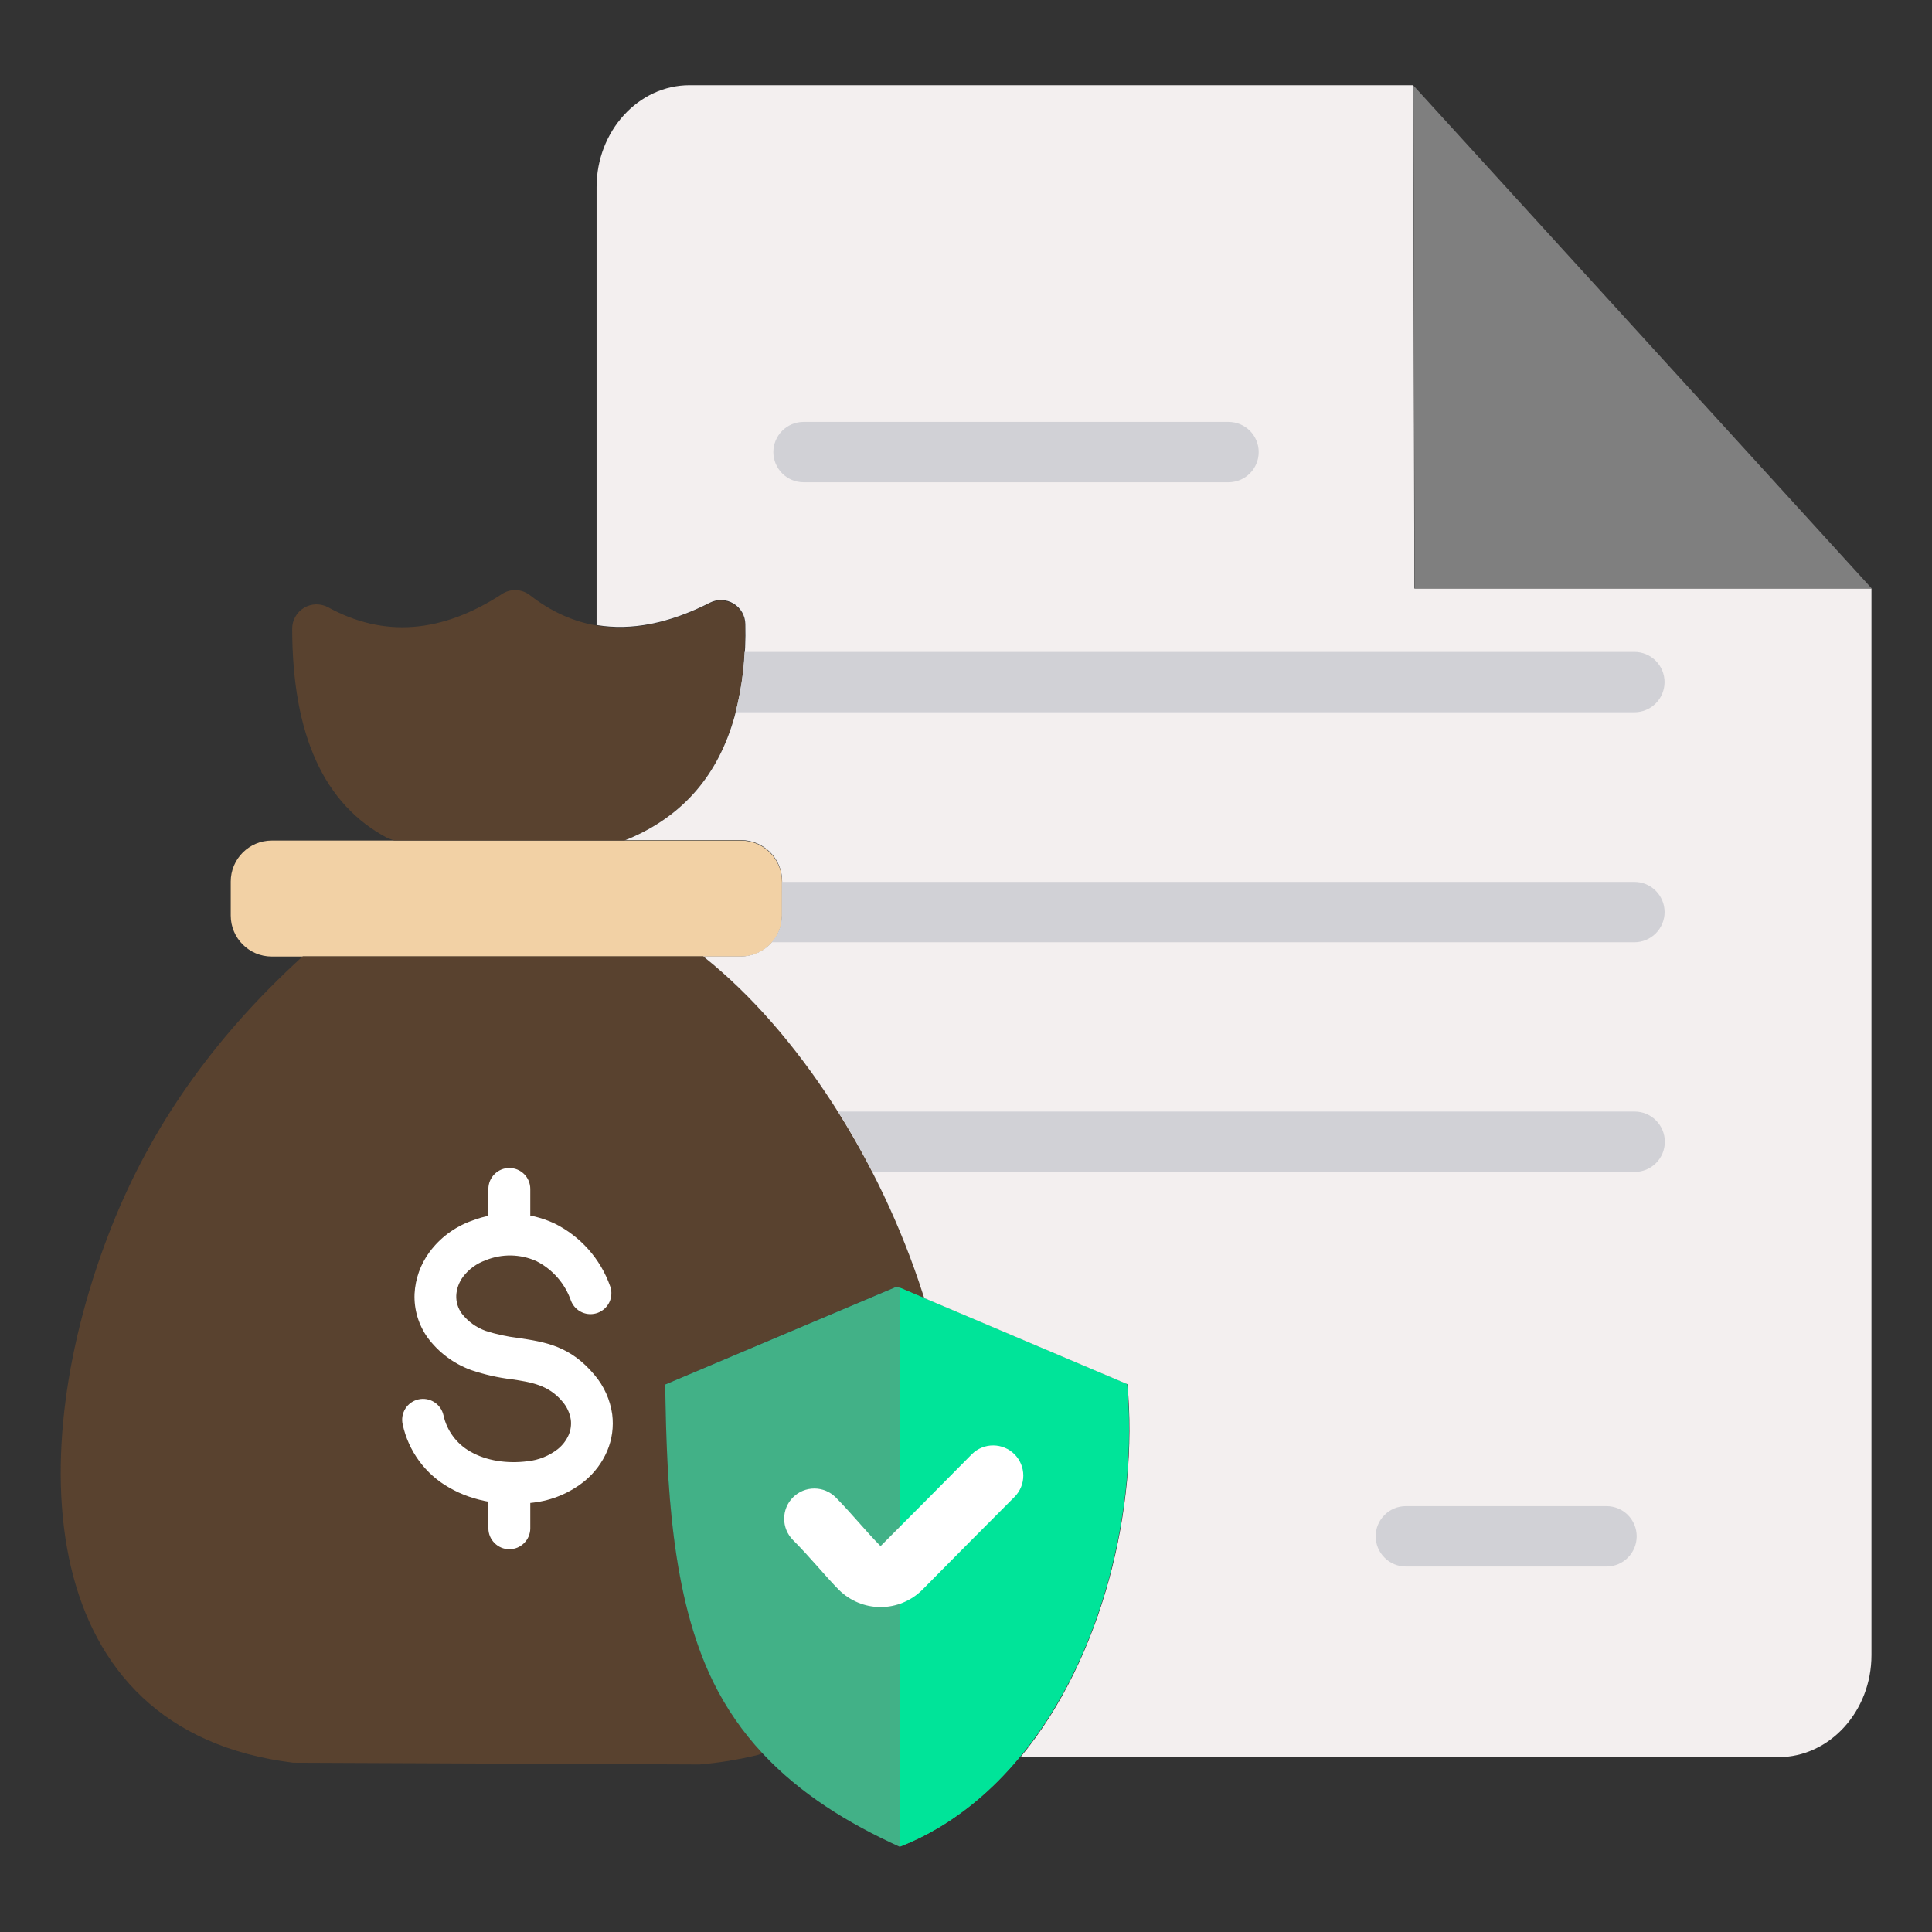
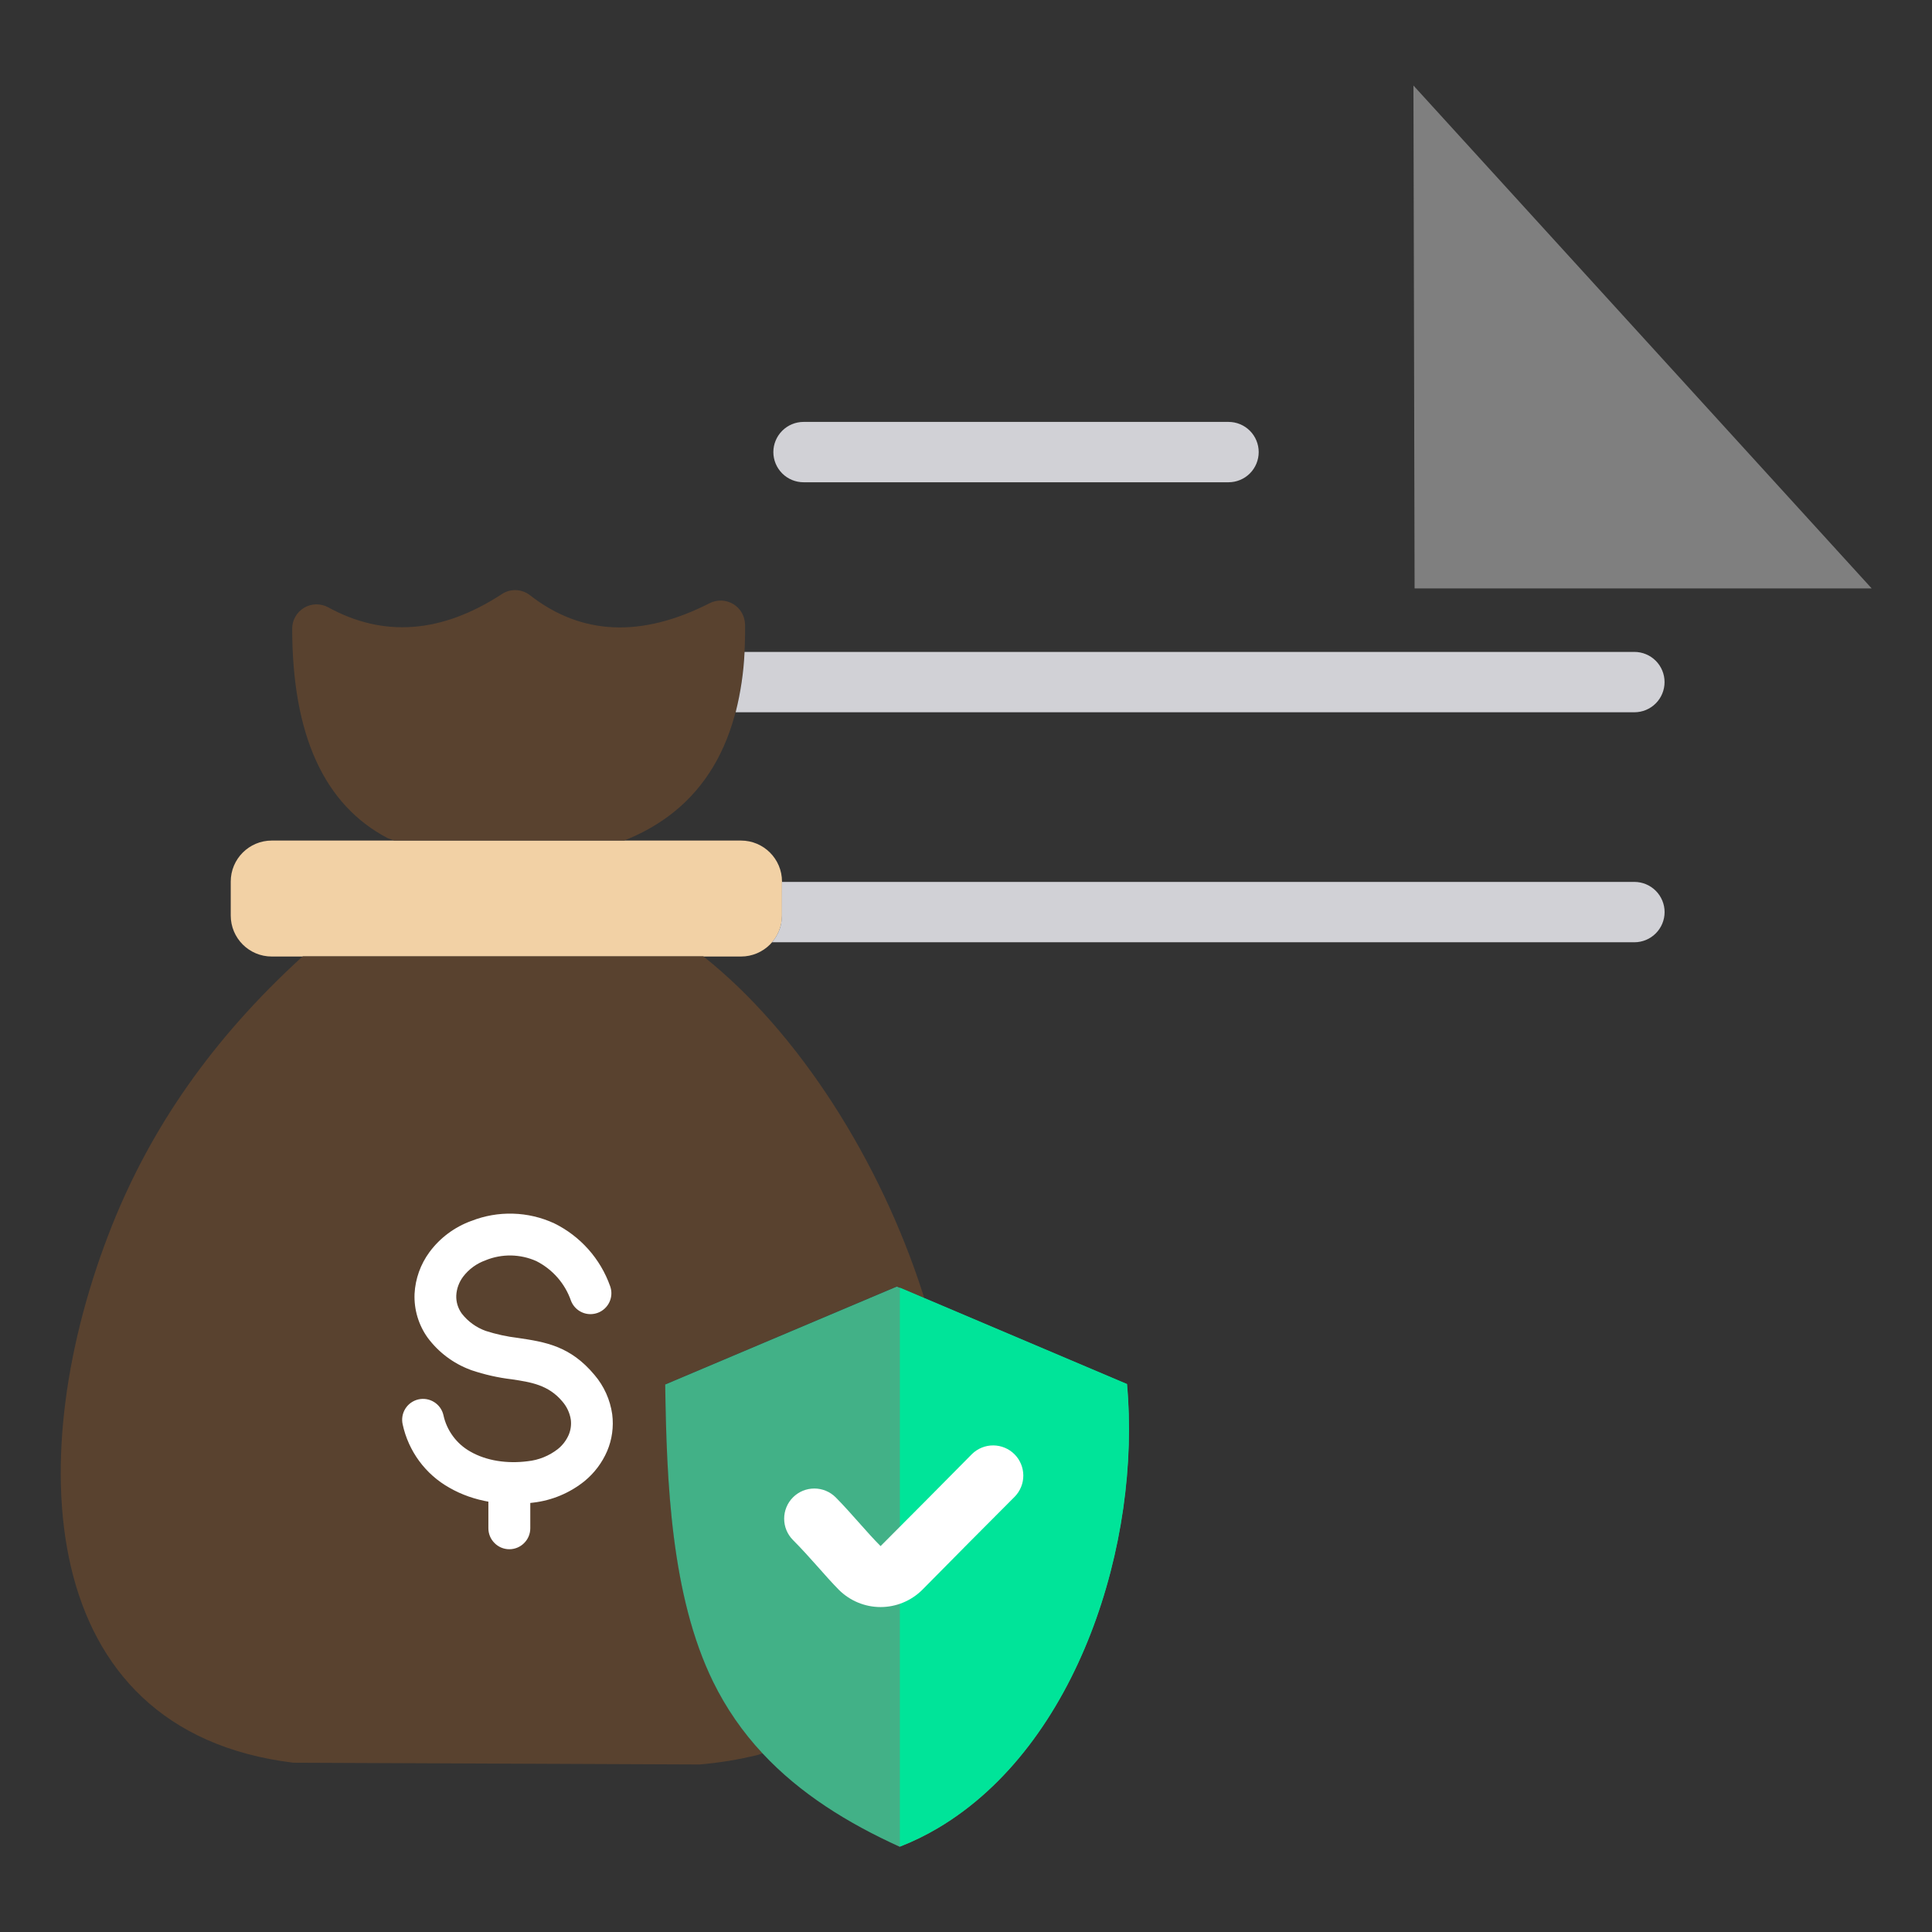
<svg xmlns="http://www.w3.org/2000/svg" width="42" height="42" viewBox="0 0 42 42" fill="none">
  <rect x="0" y="0" width="42" height="42" fill="#333333" stroke="none" />
  <path d="M16.108 18.273H5.908C5.415 18.273 5.016 18.673 5.016 19.165V19.902C5.016 20.395 5.415 20.794 5.908 20.794H16.108C16.601 20.794 17 20.395 17 19.902V19.165C17 18.673 16.601 18.273 16.108 18.273Z" fill="#F2D1A5" />
  <path fill-rule="evenodd" clip-rule="evenodd" d="M6.352 13.668C6.354 15.978 7.045 17.495 8.426 18.22C8.427 18.221 8.48 18.239 8.566 18.27H13.57C13.631 18.246 13.667 18.233 13.669 18.232C15.383 17.506 16.225 15.955 16.197 13.579C16.195 13.489 16.171 13.401 16.127 13.322C16.082 13.244 16.018 13.179 15.941 13.132C15.864 13.086 15.776 13.059 15.686 13.056C15.596 13.053 15.507 13.072 15.427 13.113C13.942 13.869 12.641 13.811 11.523 12.941C11.436 12.873 11.33 12.833 11.22 12.829C11.11 12.824 11.001 12.854 10.909 12.916C9.6 13.768 8.342 13.864 7.136 13.203C7.055 13.159 6.964 13.137 6.872 13.138C6.78 13.14 6.69 13.165 6.611 13.212C6.532 13.259 6.466 13.326 6.421 13.406C6.375 13.486 6.351 13.576 6.352 13.668L6.352 13.668Z" fill="#59422F" />
  <path fill-rule="evenodd" clip-rule="evenodd" d="M15.289 20.789H6.584L6.521 20.844C4.627 22.584 3.293 24.491 2.435 26.642C0.471 31.572 0.709 37.626 6.376 38.32L15.208 38.358C15.637 38.322 16.062 38.252 16.48 38.149C16.482 38.148 16.518 38.136 16.578 38.114C16.145 37.651 15.784 37.126 15.505 36.557C14.588 34.687 14.493 32.2 14.463 30.094L19.497 27.965L20.093 28.218L20.06 28.116C19.135 25.233 17.362 22.44 15.302 20.8L15.289 20.789Z" fill="#59422F" />
-   <path fill-rule="evenodd" clip-rule="evenodd" d="M13.264 27.961C13.305 28.073 13.299 28.197 13.249 28.305C13.199 28.413 13.108 28.497 12.997 28.539C12.885 28.581 12.761 28.578 12.652 28.529C12.544 28.481 12.458 28.392 12.414 28.281C12.285 27.905 12.014 27.595 11.659 27.415C11.487 27.338 11.3 27.297 11.111 27.293C10.922 27.29 10.734 27.325 10.559 27.396V27.397C10.364 27.465 10.193 27.589 10.068 27.754C9.979 27.872 9.927 28.014 9.919 28.161C9.913 28.302 9.956 28.442 10.039 28.556C10.173 28.729 10.354 28.859 10.56 28.933C10.787 29.006 11.021 29.057 11.257 29.085C11.847 29.173 12.396 29.256 12.923 29.889C13.131 30.132 13.264 30.429 13.309 30.745C13.344 31.017 13.306 31.293 13.199 31.545C13.09 31.798 12.922 32.021 12.71 32.196C12.388 32.456 11.999 32.619 11.589 32.666C10.959 32.748 10.298 32.648 9.768 32.341C9.511 32.197 9.288 31.999 9.113 31.762C8.939 31.525 8.816 31.254 8.754 30.966C8.727 30.849 8.748 30.725 8.812 30.623C8.876 30.521 8.978 30.449 9.095 30.422C9.213 30.395 9.336 30.416 9.438 30.48C9.54 30.544 9.613 30.646 9.64 30.764C9.675 30.929 9.746 31.085 9.847 31.222C9.947 31.358 10.075 31.472 10.223 31.555C10.576 31.759 11.03 31.823 11.471 31.766C11.712 31.741 11.94 31.648 12.13 31.499C12.231 31.417 12.311 31.312 12.363 31.193C12.407 31.089 12.423 30.975 12.409 30.863C12.387 30.717 12.323 30.58 12.226 30.468C11.923 30.105 11.539 30.047 11.127 29.985C10.828 29.95 10.534 29.883 10.249 29.787C10.241 29.784 10.232 29.781 10.223 29.777C9.853 29.639 9.531 29.396 9.296 29.079C9.098 28.802 8.998 28.466 9.012 28.126C9.029 27.799 9.142 27.484 9.336 27.22C9.565 26.91 9.881 26.675 10.243 26.543V26.544L10.245 26.543C10.533 26.429 10.841 26.375 11.151 26.384C11.461 26.392 11.766 26.464 12.048 26.594C12.616 26.873 13.053 27.364 13.264 27.961Z" fill="white" />
-   <path fill-rule="evenodd" clip-rule="evenodd" d="M11.528 26.774C11.528 26.895 11.48 27.011 11.394 27.096C11.309 27.182 11.193 27.23 11.072 27.23C10.952 27.23 10.836 27.182 10.751 27.096C10.665 27.011 10.617 26.895 10.617 26.774V25.846C10.617 25.725 10.665 25.609 10.751 25.524C10.836 25.439 10.952 25.391 11.072 25.391C11.193 25.391 11.309 25.439 11.394 25.524C11.48 25.609 11.528 25.725 11.528 25.846V26.774Z" fill="white" />
+   <path fill-rule="evenodd" clip-rule="evenodd" d="M13.264 27.961C13.305 28.073 13.299 28.197 13.249 28.305C13.199 28.413 13.108 28.497 12.997 28.539C12.885 28.581 12.761 28.578 12.652 28.529C12.544 28.481 12.458 28.392 12.414 28.281C12.285 27.905 12.014 27.595 11.659 27.415C11.487 27.338 11.3 27.297 11.111 27.293C10.922 27.29 10.734 27.325 10.559 27.396V27.397C10.364 27.465 10.193 27.589 10.068 27.754C9.979 27.872 9.927 28.014 9.919 28.161C9.913 28.302 9.956 28.442 10.039 28.556C10.173 28.729 10.354 28.859 10.56 28.933C10.787 29.006 11.021 29.057 11.257 29.085C11.847 29.173 12.396 29.256 12.923 29.889C13.131 30.132 13.264 30.429 13.309 30.745C13.344 31.017 13.306 31.293 13.199 31.545C13.09 31.798 12.922 32.021 12.71 32.196C12.388 32.456 11.999 32.619 11.589 32.666C10.959 32.748 10.298 32.648 9.768 32.341C9.511 32.197 9.288 31.999 9.113 31.762C8.939 31.525 8.816 31.254 8.754 30.966C8.727 30.849 8.748 30.725 8.812 30.623C8.876 30.521 8.978 30.449 9.095 30.422C9.213 30.395 9.336 30.416 9.438 30.48C9.54 30.544 9.613 30.646 9.64 30.764C9.675 30.929 9.746 31.085 9.847 31.222C9.947 31.358 10.075 31.472 10.223 31.555C10.576 31.759 11.03 31.823 11.471 31.766C11.712 31.741 11.94 31.648 12.13 31.499C12.231 31.417 12.311 31.312 12.363 31.193C12.407 31.089 12.423 30.975 12.409 30.863C12.387 30.717 12.323 30.58 12.226 30.468C11.923 30.105 11.539 30.047 11.127 29.985C10.828 29.95 10.534 29.883 10.249 29.787C10.241 29.784 10.232 29.781 10.223 29.777C9.853 29.639 9.531 29.396 9.296 29.079C9.098 28.802 8.998 28.466 9.012 28.126C9.029 27.799 9.142 27.484 9.336 27.22C9.565 26.91 9.881 26.675 10.243 26.543L10.245 26.543C10.533 26.429 10.841 26.375 11.151 26.384C11.461 26.392 11.766 26.464 12.048 26.594C12.616 26.873 13.053 27.364 13.264 27.961Z" fill="white" />
  <path fill-rule="evenodd" clip-rule="evenodd" d="M11.528 33.224C11.528 33.344 11.48 33.46 11.394 33.545C11.309 33.631 11.193 33.679 11.072 33.679C10.952 33.679 10.836 33.631 10.751 33.545C10.665 33.46 10.617 33.344 10.617 33.224V32.283C10.617 32.163 10.665 32.047 10.751 31.962C10.836 31.876 10.952 31.828 11.072 31.828C11.193 31.828 11.309 31.876 11.394 31.962C11.48 32.047 11.528 32.163 11.528 32.283V33.224Z" fill="white" />
  <path fill-rule="evenodd" clip-rule="evenodd" d="M14.461 30.098C14.491 32.203 14.586 34.69 15.503 36.561C15.782 37.13 16.144 37.655 16.578 38.118C17.394 38.993 18.427 39.633 19.559 40.147C19.847 40.035 20.126 39.899 20.392 39.741C23.437 37.935 24.81 33.522 24.498 30.09L20.091 28.221L19.496 27.969L14.461 30.098Z" fill="#42B187" />
  <path fill-rule="evenodd" clip-rule="evenodd" d="M19.562 34.378V40.143C19.851 40.031 20.129 39.895 20.395 39.737C23.441 37.931 24.814 33.519 24.501 30.087L20.095 28.218L19.562 27.992V34.378Z" fill="#00E499" />
-   <path fill-rule="evenodd" clip-rule="evenodd" d="M40.684 12.793H30.747L30.722 1.861L30.713 1.852H14.991C13.877 1.852 12.969 2.849 12.969 4.071V13.587C13.725 13.714 14.546 13.553 15.432 13.102C15.513 13.061 15.602 13.041 15.692 13.045C15.782 13.048 15.87 13.074 15.947 13.121C16.024 13.168 16.088 13.233 16.133 13.311C16.177 13.39 16.202 13.478 16.203 13.568C16.221 14.242 16.143 14.915 15.971 15.567L15.97 15.571C15.615 16.847 14.849 17.735 13.672 18.233L13.593 18.263H16.11C16.347 18.264 16.574 18.358 16.741 18.525C16.909 18.693 17.003 18.919 17.003 19.156V19.893C17.002 20.131 16.908 20.358 16.74 20.527C16.572 20.695 16.345 20.79 16.108 20.792H15.288L15.302 20.802C17.36 22.443 19.134 25.236 20.059 28.119L20.092 28.219L24.51 30.092C24.753 32.764 23.976 36.029 22.185 38.199H38.661C39.775 38.199 40.684 37.202 40.684 35.979V12.793Z" fill="#F3EFEF" />
  <path fill-rule="evenodd" clip-rule="evenodd" d="M17.469 10.484C17.295 10.484 17.128 10.415 17.005 10.292C16.882 10.169 16.812 10.002 16.812 9.828C16.812 9.654 16.882 9.487 17.005 9.364C17.128 9.241 17.295 9.172 17.469 9.172H26.707C26.881 9.172 27.048 9.241 27.171 9.364C27.294 9.487 27.363 9.654 27.363 9.828C27.363 10.002 27.294 10.169 27.171 10.292C27.048 10.415 26.881 10.484 26.707 10.484H17.469Z" fill="#D1D1D6" />
  <path fill-rule="evenodd" clip-rule="evenodd" d="M16.186 14.172H35.53C35.704 14.172 35.871 14.241 35.994 14.364C36.117 14.487 36.186 14.654 36.186 14.828C36.186 15.002 36.117 15.169 35.994 15.292C35.871 15.415 35.704 15.484 35.53 15.484H15.992C16.101 15.055 16.166 14.615 16.186 14.172Z" fill="#D1D1D6" />
  <path fill-rule="evenodd" clip-rule="evenodd" d="M16.998 19.172H35.53C35.704 19.172 35.871 19.241 35.994 19.364C36.117 19.487 36.187 19.654 36.187 19.828C36.187 20.002 36.117 20.169 35.994 20.292C35.871 20.415 35.704 20.484 35.53 20.484H16.781L16.782 20.483L16.791 20.473L16.796 20.466L16.805 20.456L16.81 20.45L16.818 20.439L16.823 20.432L16.831 20.421L16.836 20.415L16.842 20.405L16.847 20.398L16.854 20.387L16.86 20.379L16.866 20.369L16.871 20.361L16.878 20.348L16.881 20.344L16.888 20.331L16.891 20.325L16.898 20.312L16.902 20.304L16.909 20.291L16.911 20.287L16.918 20.272L16.921 20.266L16.927 20.252L16.928 20.248L16.935 20.233L16.936 20.228L16.944 20.21C16.946 20.203 16.948 20.197 16.951 20.19L16.952 20.186L16.957 20.17L16.959 20.166C16.96 20.16 16.962 20.154 16.964 20.148L16.964 20.146L16.969 20.128L16.97 20.126V20.125C16.971 20.118 16.973 20.112 16.974 20.106V20.105V20.105V20.103C16.976 20.097 16.977 20.091 16.979 20.085L16.979 20.08L16.983 20.062L16.983 20.06L16.986 20.041V20.039L16.987 20.036L16.989 20.017V20.016C16.99 20.009 16.991 20.003 16.992 19.996V19.994V19.992C16.992 19.986 16.993 19.98 16.994 19.974V19.97C16.994 19.963 16.994 19.957 16.995 19.951V19.948C16.995 19.933 16.996 19.919 16.996 19.904L16.998 19.172Z" fill="#D1D1D6" />
-   <path fill-rule="evenodd" clip-rule="evenodd" d="M18.219 24.164H35.535C35.71 24.164 35.877 24.233 36 24.357C36.123 24.48 36.192 24.647 36.192 24.821C36.192 24.995 36.123 25.162 36 25.285C35.877 25.408 35.71 25.477 35.535 25.477H18.966L18.96 25.465C18.941 25.427 18.921 25.389 18.901 25.35L18.898 25.345L18.896 25.341C18.875 25.302 18.854 25.262 18.834 25.223L18.827 25.211C18.808 25.176 18.789 25.141 18.77 25.106L18.755 25.079C18.738 25.047 18.721 25.016 18.703 24.985L18.682 24.946C18.667 24.92 18.653 24.893 18.638 24.867L18.61 24.818L18.57 24.748L18.535 24.688L18.503 24.631C18.489 24.609 18.477 24.587 18.463 24.565L18.452 24.545L18.439 24.524L18.427 24.504C18.411 24.477 18.395 24.451 18.379 24.424L18.367 24.404C18.347 24.37 18.326 24.337 18.306 24.303L18.293 24.283C18.273 24.25 18.252 24.217 18.231 24.184L18.219 24.164L18.219 24.164ZM18.502 24.632C18.489 24.61 18.476 24.588 18.463 24.565C18.476 24.587 18.489 24.609 18.502 24.632ZM18.427 24.505C18.411 24.478 18.395 24.451 18.379 24.424C18.395 24.451 18.411 24.478 18.427 24.505ZM18.293 24.284C18.272 24.25 18.252 24.217 18.231 24.184C18.252 24.217 18.273 24.25 18.293 24.284H18.293Z" fill="#D1D1D6" />
  <path fill-rule="evenodd" clip-rule="evenodd" d="M30.752 12.791H40.688L30.727 1.859L30.752 12.791Z" fill="#7F7F7F" />
-   <path fill-rule="evenodd" clip-rule="evenodd" d="M30.562 34.055C30.389 34.055 30.221 33.986 30.099 33.862C29.975 33.739 29.906 33.572 29.906 33.398C29.906 33.224 29.975 33.057 30.099 32.934C30.221 32.811 30.389 32.742 30.562 32.742H34.924C35.098 32.742 35.265 32.811 35.388 32.934C35.511 33.057 35.58 33.224 35.58 33.398C35.58 33.572 35.511 33.739 35.388 33.862C35.265 33.986 35.098 34.055 34.924 34.055H30.562Z" fill="#D1D1D6" />
  <path fill-rule="evenodd" clip-rule="evenodd" d="M17.239 33.479C17.116 33.356 17.047 33.189 17.047 33.015C17.047 32.841 17.116 32.674 17.239 32.551C17.362 32.428 17.529 32.359 17.703 32.359C17.877 32.359 18.044 32.428 18.167 32.551C18.332 32.716 18.527 32.936 18.717 33.15C18.852 33.302 18.984 33.451 19.143 33.611C19.701 33.053 19.914 32.838 20.125 32.625C20.581 32.164 21.037 31.703 21.131 31.609C21.255 31.488 21.421 31.421 21.593 31.422C21.766 31.423 21.932 31.492 22.054 31.614C22.176 31.736 22.245 31.902 22.246 32.075C22.247 32.247 22.18 32.413 22.059 32.537C21.48 33.116 21.267 33.332 21.053 33.547C20.598 34.007 20.146 34.464 20.049 34.562C19.808 34.801 19.483 34.936 19.143 34.936C18.803 34.936 18.478 34.801 18.237 34.562C18.098 34.422 17.92 34.222 17.738 34.016C17.588 33.848 17.433 33.674 17.239 33.479Z" fill="white" />
</svg>